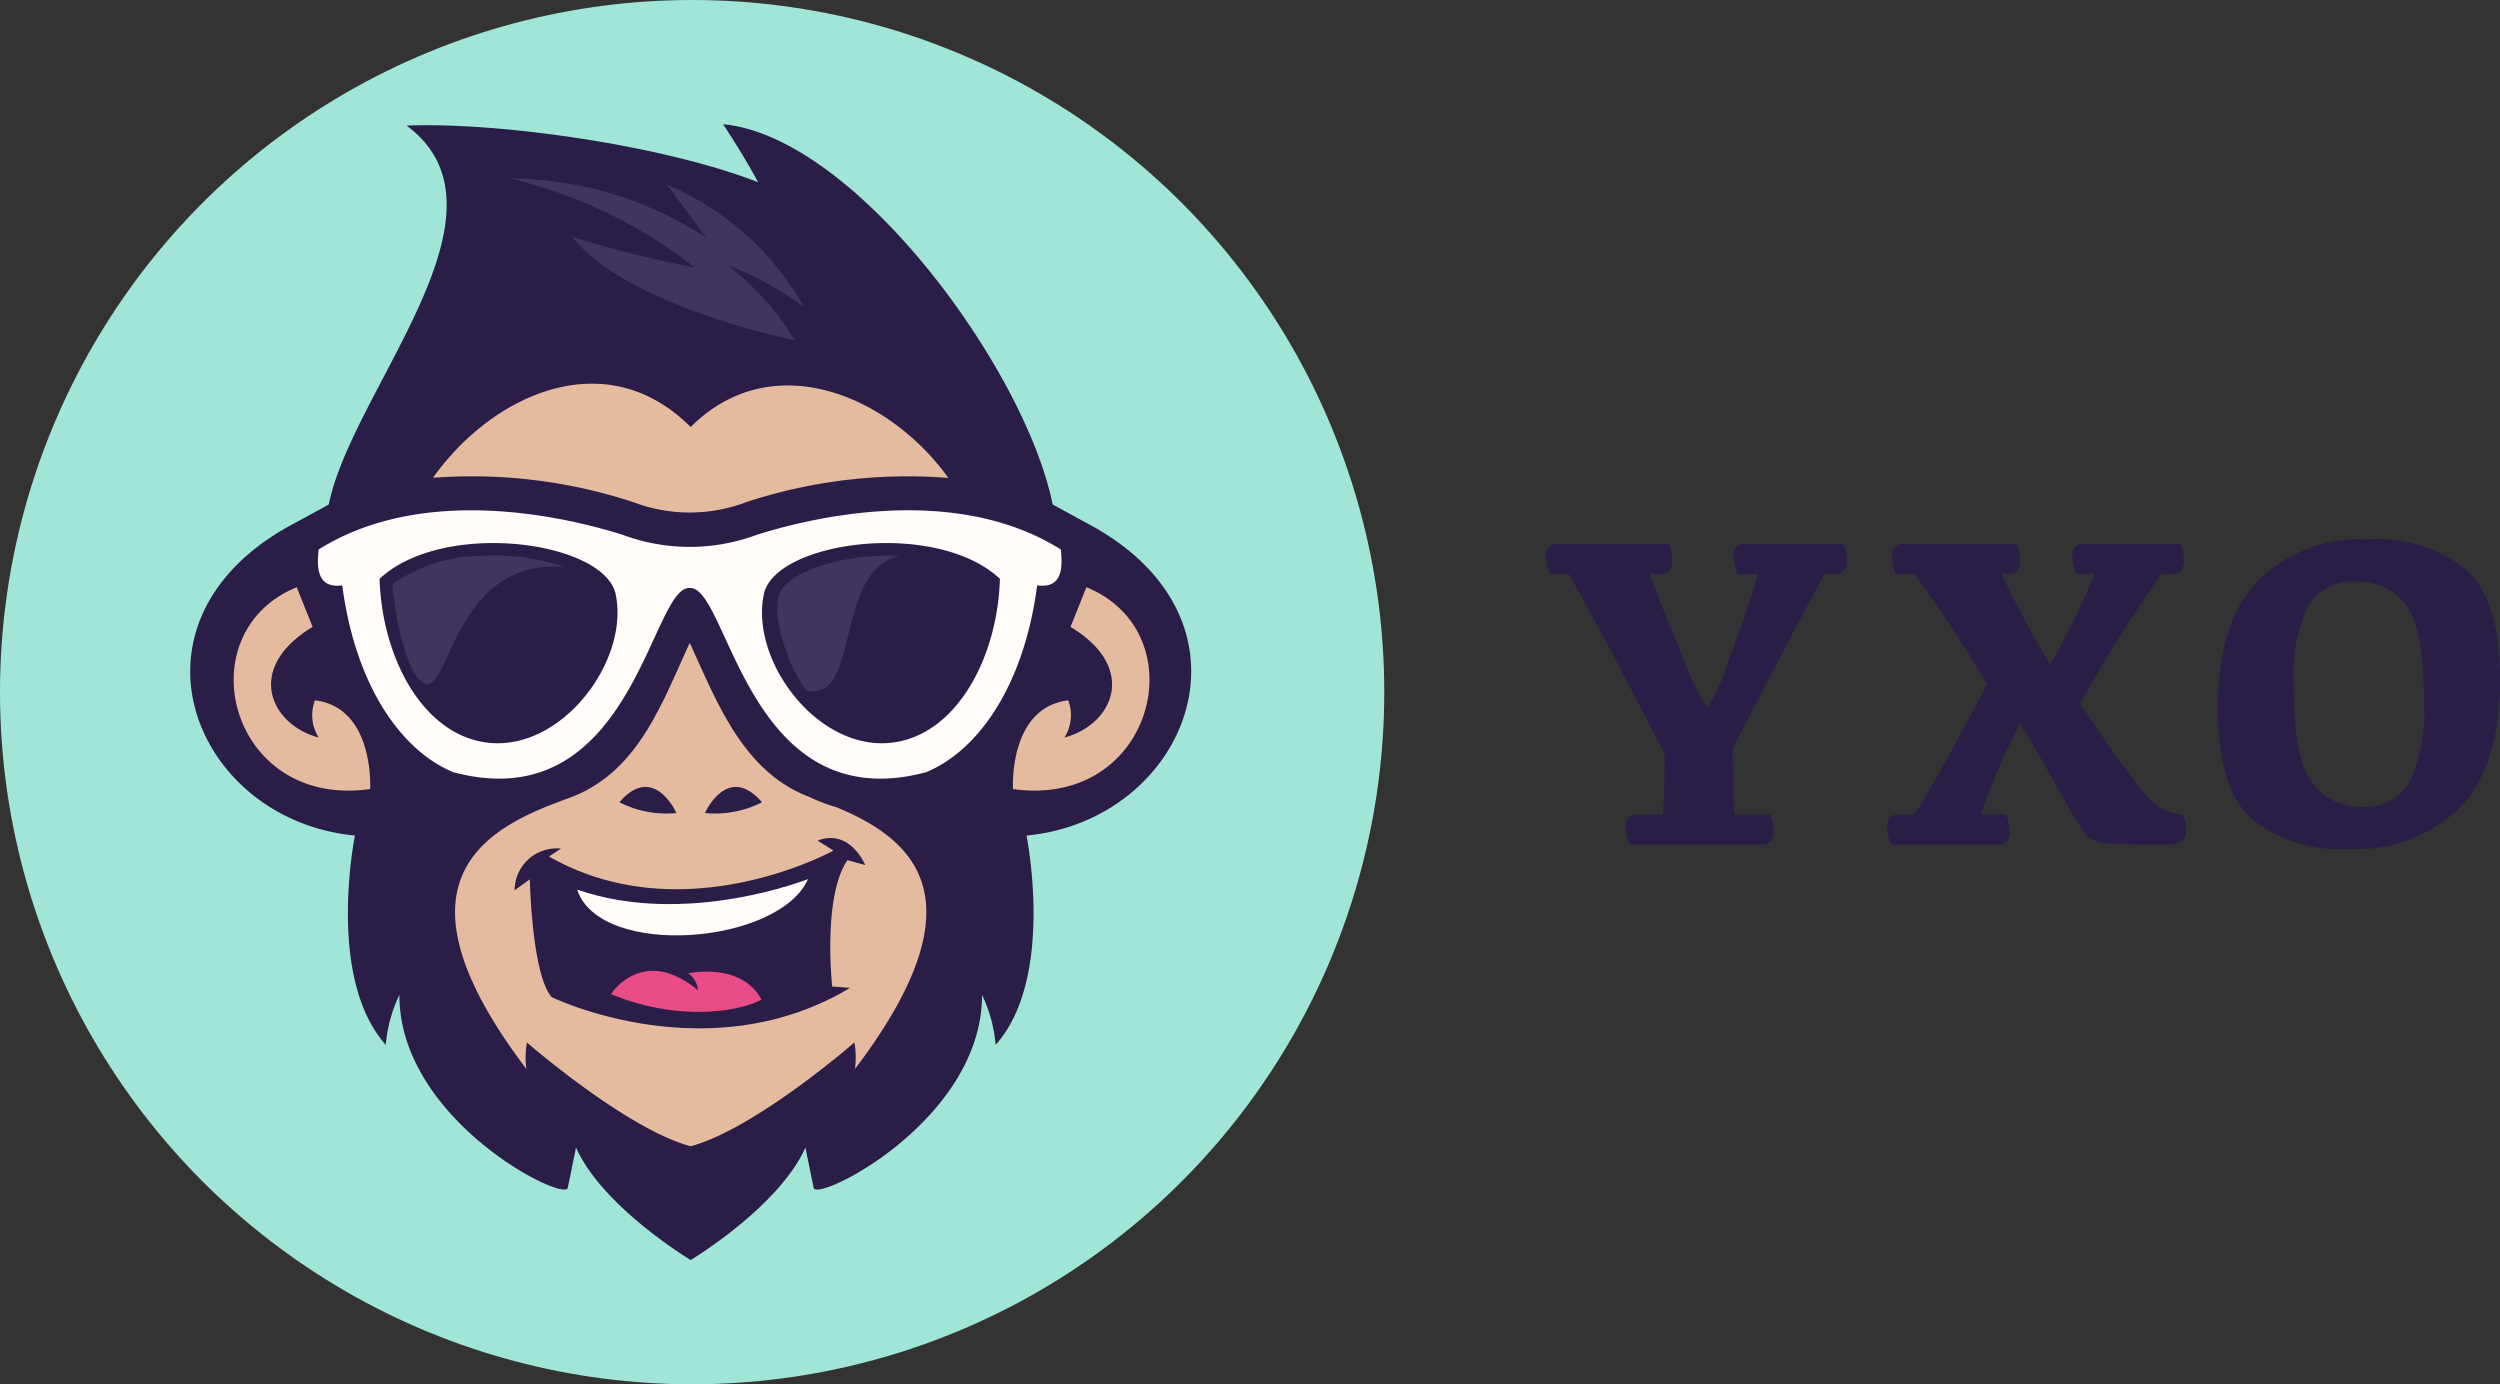
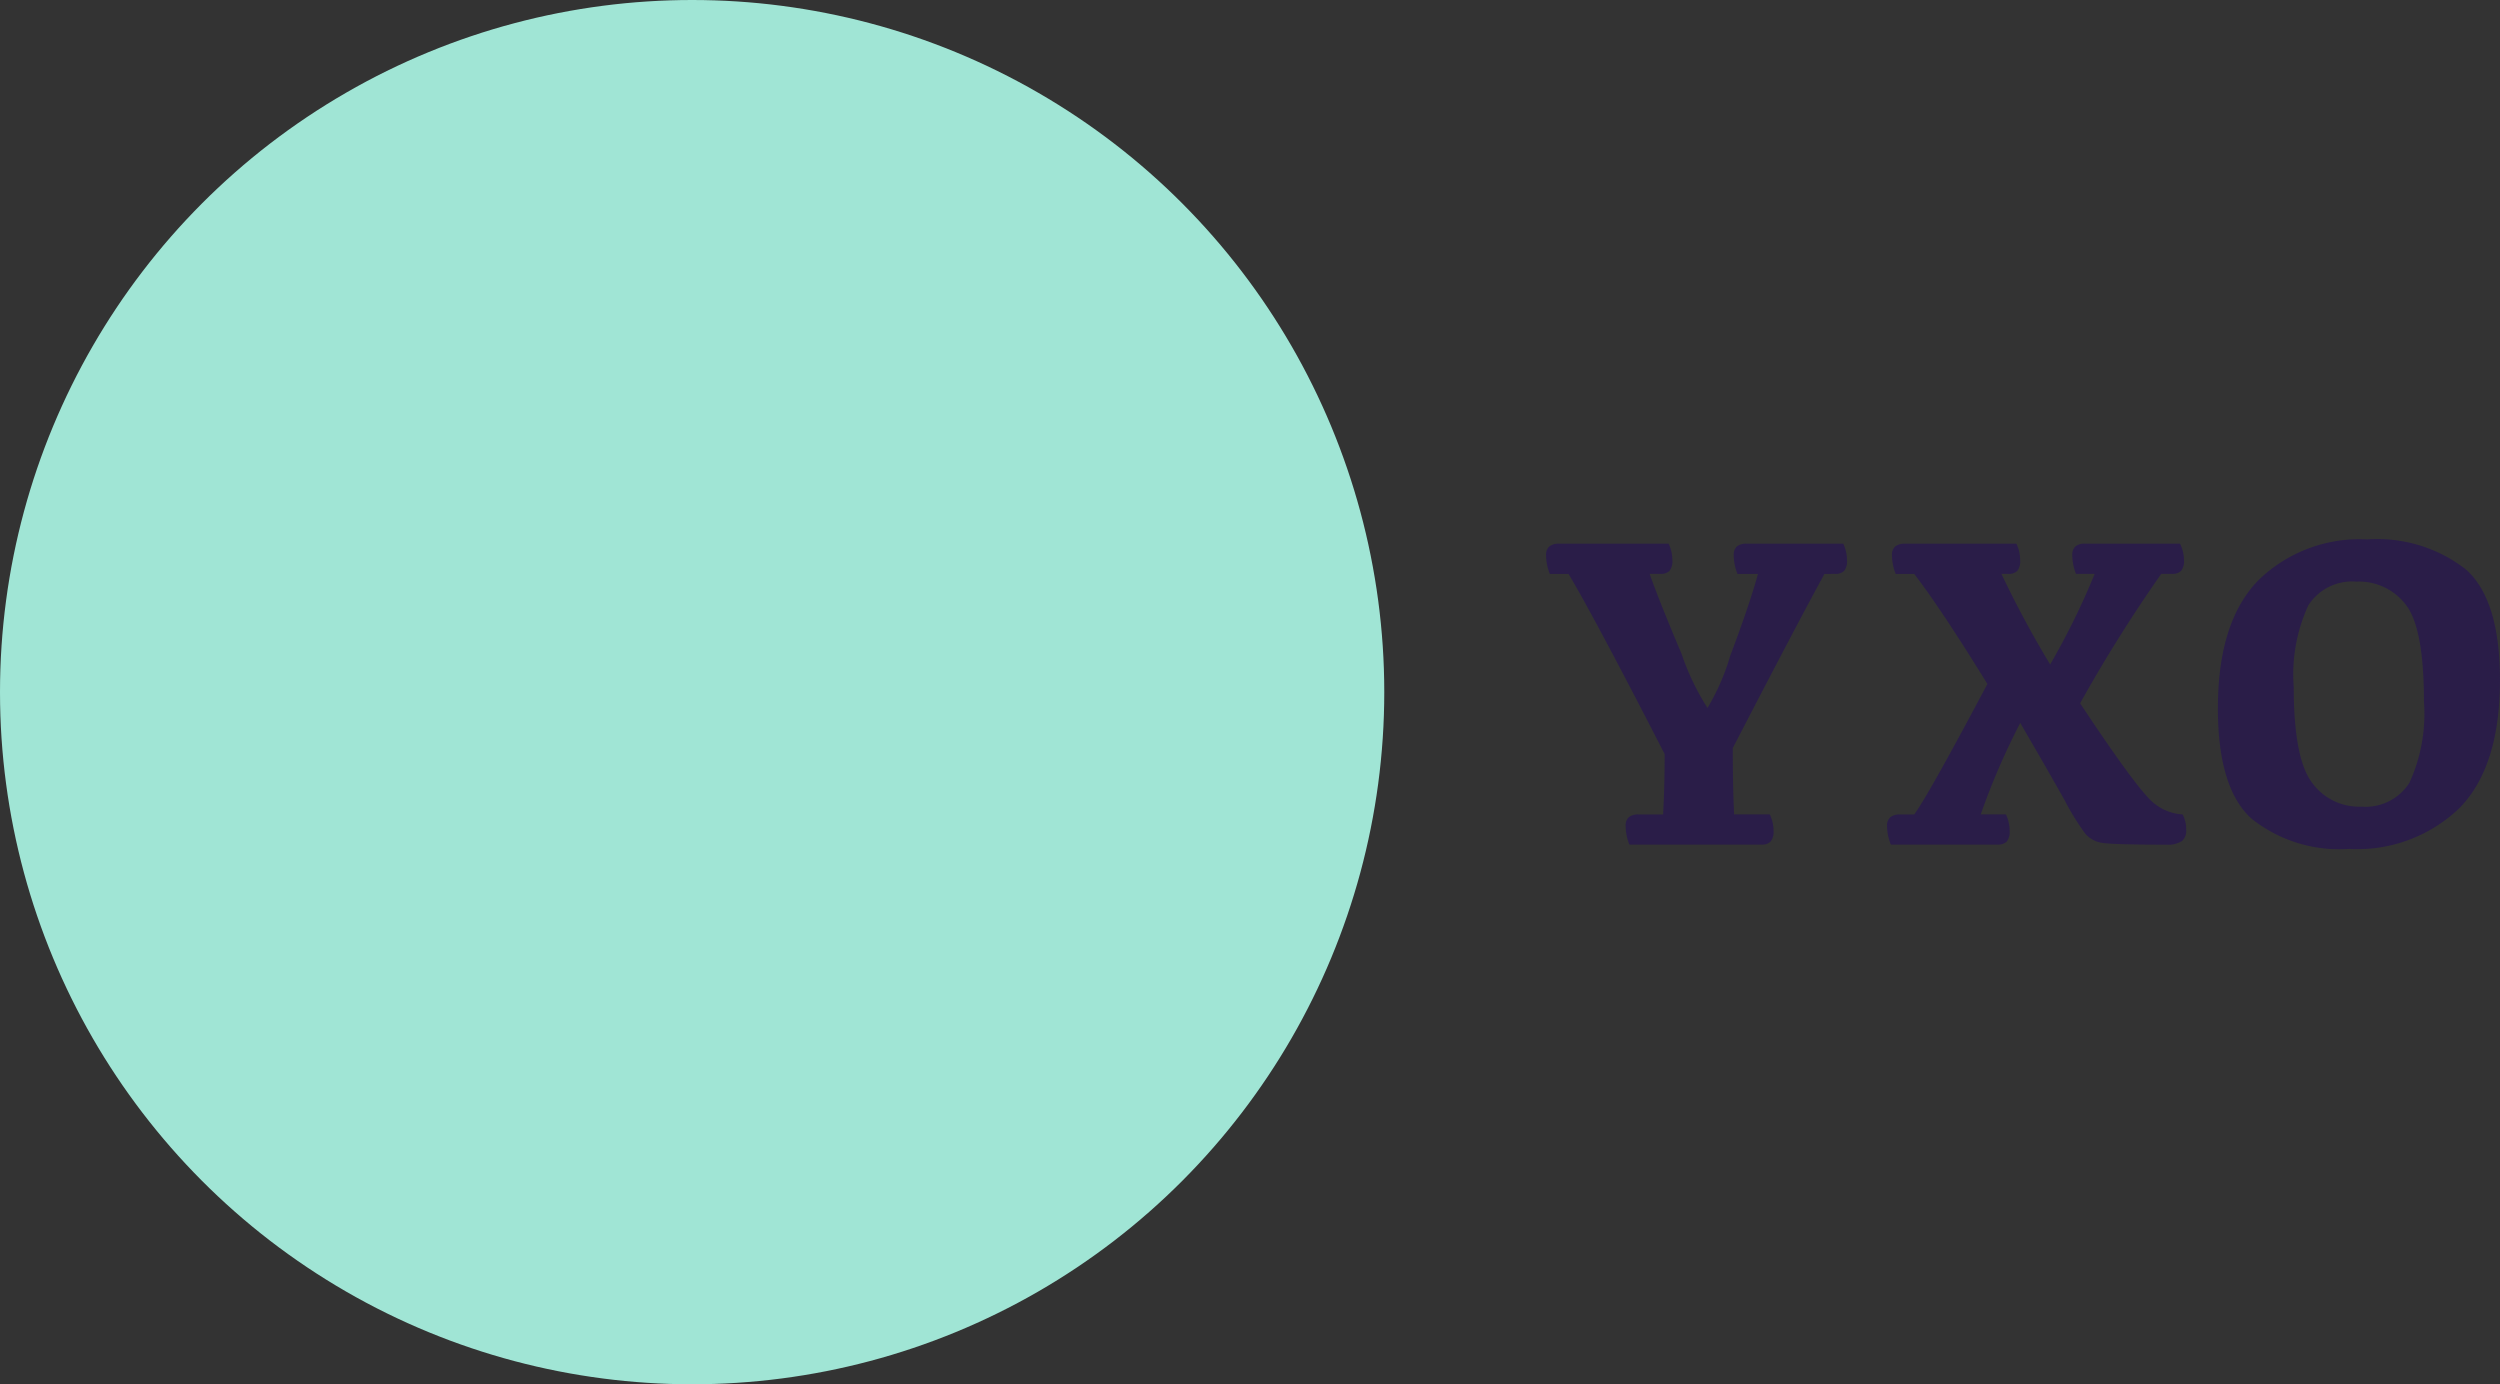
<svg xmlns="http://www.w3.org/2000/svg" width="139.062" height="77" viewBox="0 0 139.062 77">
  <rect x="0" y="0" width="139.062" height="77" fill="#333333" stroke="none" />
  <defs>
    <clipPath id="a">
-       <rect width="55.677" height="63.178" fill="none" />
-     </clipPath>
+       </clipPath>
  </defs>
  <g transform="translate(-25 -12)">
    <g transform="translate(-629 -48)">
      <circle cx="38.5" cy="38.5" r="38.5" transform="translate(654 60)" fill="#a0e5d5" />
      <g transform="translate(664.58 66.911)">
        <g clip-path="url(#a)">
-           <path d="M29.64,0c.739,1.1,1.528,2.435,1.953,3.228C26.289,1.155,17.111-.129,12.04.076,18.49,4.876,9,14.753,7.708,21.151l-1.8.985c-10.3,5.346-5.779,16.578,3.254,17.43-.024.145-1.588,7.954,1.718,11.642a7.926,7.926,0,0,1,.755-2.775c0,6.988,9.2,11.549,9.367,10.731l.459-2.245c1.476,3.321,6.38,6.258,6.38,6.258s4.9-2.937,6.38-6.258l.459,2.245c.167.818,9.367-3.742,9.367-10.731a7.927,7.927,0,0,1,.755,2.775c3.305-3.688,1.742-11.5,1.718-11.642,9.033-.852,13.552-12.084,3.254-17.43l-1.8-.985C46.465,13.662,37.023.689,29.64,0" transform="translate(0)" fill="#2a1d48" fill-rule="evenodd" />
+           <path d="M29.64,0c.739,1.1,1.528,2.435,1.953,3.228C26.289,1.155,17.111-.129,12.04.076,18.49,4.876,9,14.753,7.708,21.151l-1.8.985c-10.3,5.346-5.779,16.578,3.254,17.43-.024.145-1.588,7.954,1.718,11.642a7.926,7.926,0,0,1,.755-2.775c0,6.988,9.2,11.549,9.367,10.731l.459-2.245c1.476,3.321,6.38,6.258,6.38,6.258s4.9-2.937,6.38-6.258l.459,2.245a7.927,7.927,0,0,1,.755,2.775c3.305-3.688,1.742-11.5,1.718-11.642,9.033-.852,13.552-12.084,3.254-17.43l-1.8-.985C46.465,13.662,37.023.689,29.64,0" transform="translate(0)" fill="#2a1d48" fill-rule="evenodd" />
          <path d="M203.285,217.857a8.629,8.629,0,0,0,1.474.56c4.128,1.7,8.346,4.959,1.054,14.568a4.8,4.8,0,0,0-.033-1.476c0,.011-5.534,4.817-9.106,5.775-3.573-.957-9.105-5.764-9.107-5.775a4.8,4.8,0,0,0-.033,1.476c-7.5-9.889-2.818-13.055,1.414-14.713q.282-.1.557-.212l.346-.125c3.861-1.382,5.173-5.182,6.77-8.65,1.543,3.351,2.975,7.18,6.662,8.572M182.34,200.1c3.272-4.606,9.591-7.566,14.334-2.823,4.538-4.538,11.041-1.753,14.336,2.833a28.729,28.729,0,0,0-11.242,1.344,8.843,8.843,0,0,1-6.291,0A28.8,28.8,0,0,0,182.34,200.1" transform="translate(-168.835 -180.435)" fill="#e5bba0" fill-rule="evenodd" />
          <path d="M135.951,294.15c1.349.177,1.441-.879,1.312-2-6.118-3.834-14.425-1.6-16.918-.81a10.686,10.686,0,0,1-7.442,0c-2.493-.786-10.8-3.024-16.918.81-.129,1.119-.036,2.174,1.312,2,.715,5.475,3.212,9.169,6.181,10.393,9.974,2.655,10.987-10.4,13.145-10.245,2.158-.153,3.171,12.9,13.146,10.245,2.969-1.225,5.466-4.919,6.181-10.393m-15.208.5c.623-2.968,9.578-4.188,13.137-.866-.126,3.959-1.943,7.648-4.733,8.783-4.6,1.87-9.256-3.865-8.4-7.917m-8.238,0c-.623-2.968-9.578-4.188-13.137-.866.126,3.959,1.943,7.648,4.733,8.783,4.6,1.87,9.256-3.865,8.4-7.917" transform="translate(-88.838 -268.499)" fill="#fffcf9" fill-rule="evenodd" />
          <path d="M161.6,324.544a12.383,12.383,0,0,0-4.637-.625,8.756,8.756,0,0,0-4.957,1.576c.03.451.09.916.156,1.352a13.739,13.739,0,0,0,.931,3.395c2.165,3.668,1.48-6.292,8.506-5.7" transform="translate(-140.752 -299.914)" fill="#41355c" fill-rule="evenodd" />
          <path d="M447.749,324.063a12.382,12.382,0,0,0-4.632.624c-.707.256-1.941.836-2.112,1.651-.284,1.353.5,3.737,1.552,5.21,3.049.688,1.523-6.707,5.193-7.485" transform="translate(-408.288 -300.048)" fill="#41355c" fill-rule="evenodd" />
          <path d="M40.237,359s.259-4.529-3.073-4.934a2.338,2.338,0,0,0,.207,2.068c-2.7-.717-4.126-3.869-.335-6.151l-.883-2.208C29.94,350.314,32.4,360.12,40.237,359" transform="translate(-30.227 -322.022)" fill="#e5bba0" fill-rule="evenodd" />
          <path d="M617.886,359s-.259-4.529,3.073-4.934a2.337,2.337,0,0,1-.207,2.068c2.7-.717,4.126-3.869.335-6.151l.883-2.208c6.212,2.534,3.754,12.34-4.085,11.225" transform="translate(-572.119 -322.022)" fill="#e5bba0" fill-rule="evenodd" />
          <path d="M263.16,537.592s-.846-2.061-2.65-1.361l.883.552s-8.327,4.612-15.825.331l.662-.442a2.344,2.344,0,0,0-2.576,2.319l.846-.607s.11,5.3,1.215,6.551c0,0,8.685,4.232,16.6-.515l-.994-.074s-.552-4.968.846-7.029Z" transform="translate(-225.609 -496.382)" fill="#2a1d48" fill-rule="evenodd" />
          <path d="M303.456,566.856s-6.753,2.7-12.843.589c1.281,3.868,11.242,3.055,12.843-.589" transform="translate(-269.089 -524.872)" fill="#fffcf9" fill-rule="evenodd" />
          <path d="M320.836,636.98a1.3,1.3,0,0,0-.547-.946s2.941-.644,4.081,1.461c-.883.515-4.246,1.379-8.377-.3,0,0,1.761-2.763,4.843-.219" transform="translate(-292.589 -588.806)" fill="#e94c87" fill-rule="evenodd" />
          <path d="M325.513,499.142s-1.259-2.819-3.172-.6a5.742,5.742,0,0,0,3.172.6" transform="translate(-298.467 -460.828)" fill="#2a1d48" fill-rule="evenodd" />
          <path d="M386.581,499.142s1.259-2.819,3.172-.6a5.743,5.743,0,0,1-3.172.6" transform="translate(-357.949 -460.828)" fill="#2a1d48" fill-rule="evenodd" />
          <path d="M248.99,40.9a15.944,15.944,0,0,1,7.692,6.856,17.491,17.491,0,0,0-4.3-2.362,15.131,15.131,0,0,1,3.764,4.186s-9.324-1.855-12.38-5.751a66.234,66.234,0,0,0,6.825,1.714,26.843,26.843,0,0,0-10.277-4.963,20.243,20.243,0,0,1,10.91,3.292c-.752-.981-1.471-2.015-2.238-2.973" transform="translate(-222.518 -37.567)" fill="#41355c" fill-rule="evenodd" />
        </g>
      </g>
    </g>
    <path d="M24.1-6.34h1.4a2.1,2.1,0,0,1,.208.907.882.882,0,0,1-.159.6.674.674,0,0,1-.515.172H19.1A2.885,2.885,0,0,1,18.888-5.7a.6.6,0,0,1,.184-.484.824.824,0,0,1,.539-.153H20.4q.8-1.091,4.07-7.258Q21.9-17.766,20.4-19.716h-1.03a2.857,2.857,0,0,1-.208-1.03.612.612,0,0,1,.184-.5.824.824,0,0,1,.539-.153h6.2a2.157,2.157,0,0,1,.208.907.879.879,0,0,1-.159.607.69.69,0,0,1-.515.166h-.368a56.73,56.73,0,0,0,2.71,5.039,40.878,40.878,0,0,0,2.477-5.039H29.4a2.857,2.857,0,0,1-.208-1.03.623.623,0,0,1,.178-.5A.8.8,0,0,1,29.9-21.4h5.284a2.058,2.058,0,0,1,.221.907.879.879,0,0,1-.159.607.69.69,0,0,1-.515.166H34.14a82.155,82.155,0,0,0-4.512,7.2q3.31,4.99,4.144,5.585a2.733,2.733,0,0,0,1.557.595,1.78,1.78,0,0,1,.2.87.747.747,0,0,1-.239.613,1.433,1.433,0,0,1-.877.2q-2.844,0-3.494-.092a1.526,1.526,0,0,1-1.005-.521,13.961,13.961,0,0,1-1.116-1.8q-.76-1.367-2.5-4.359A39.054,39.054,0,0,0,24.1-6.34ZM15.407-19.716q-1.385,2.513-5.1,9.686,0,2.121.074,3.69h1.986a2.1,2.1,0,0,1,.208.907.882.882,0,0,1-.159.6.656.656,0,0,1-.5.172H4.556A2.885,2.885,0,0,1,4.348-5.7a.606.606,0,0,1,.178-.484.8.8,0,0,1,.533-.153H6.432q.086-1.569.086-3.359Q2.595-17.337,1.172-19.716H.13a2.857,2.857,0,0,1-.208-1.03.612.612,0,0,1,.184-.5A.824.824,0,0,1,.645-21.4H6.739a2.157,2.157,0,0,1,.208.907.879.879,0,0,1-.159.607.69.69,0,0,1-.515.166H5.684q.5,1.434,1.772,4.444A13.937,13.937,0,0,0,8.9-12.262a12.278,12.278,0,0,0,1.263-2.893q1.091-2.893,1.545-4.561h-1.14a2.857,2.857,0,0,1-.208-1.03.623.623,0,0,1,.178-.5.8.8,0,0,1,.533-.153h5.382a2.157,2.157,0,0,1,.208.907.879.879,0,0,1-.159.607.671.671,0,0,1-.5.166Zm21.885,7.466q0-4.781,2.225-7.086a8.049,8.049,0,0,1,6.075-2.3A8.011,8.011,0,0,1,51.1-19.955q1.882,1.686,1.882,6.149,0,4.782-2.225,7.086a8.2,8.2,0,0,1-6.185,2.3A7.828,7.828,0,0,1,39.167-6.1Q37.291-7.787,37.291-12.249Zm4.218-1.189q0,3.936.993,5.3a3.23,3.23,0,0,0,2.771,1.367A2.883,2.883,0,0,0,47.945-8.1a9.206,9.206,0,0,0,.809-4.518q0-4.046-.987-5.358a3.273,3.273,0,0,0-2.777-1.312,2.883,2.883,0,0,0-2.673,1.33A9.205,9.205,0,0,0,41.509-13.439Z" transform="translate(111.078 63.641)" fill="#2a1d48" />
  </g>
</svg>